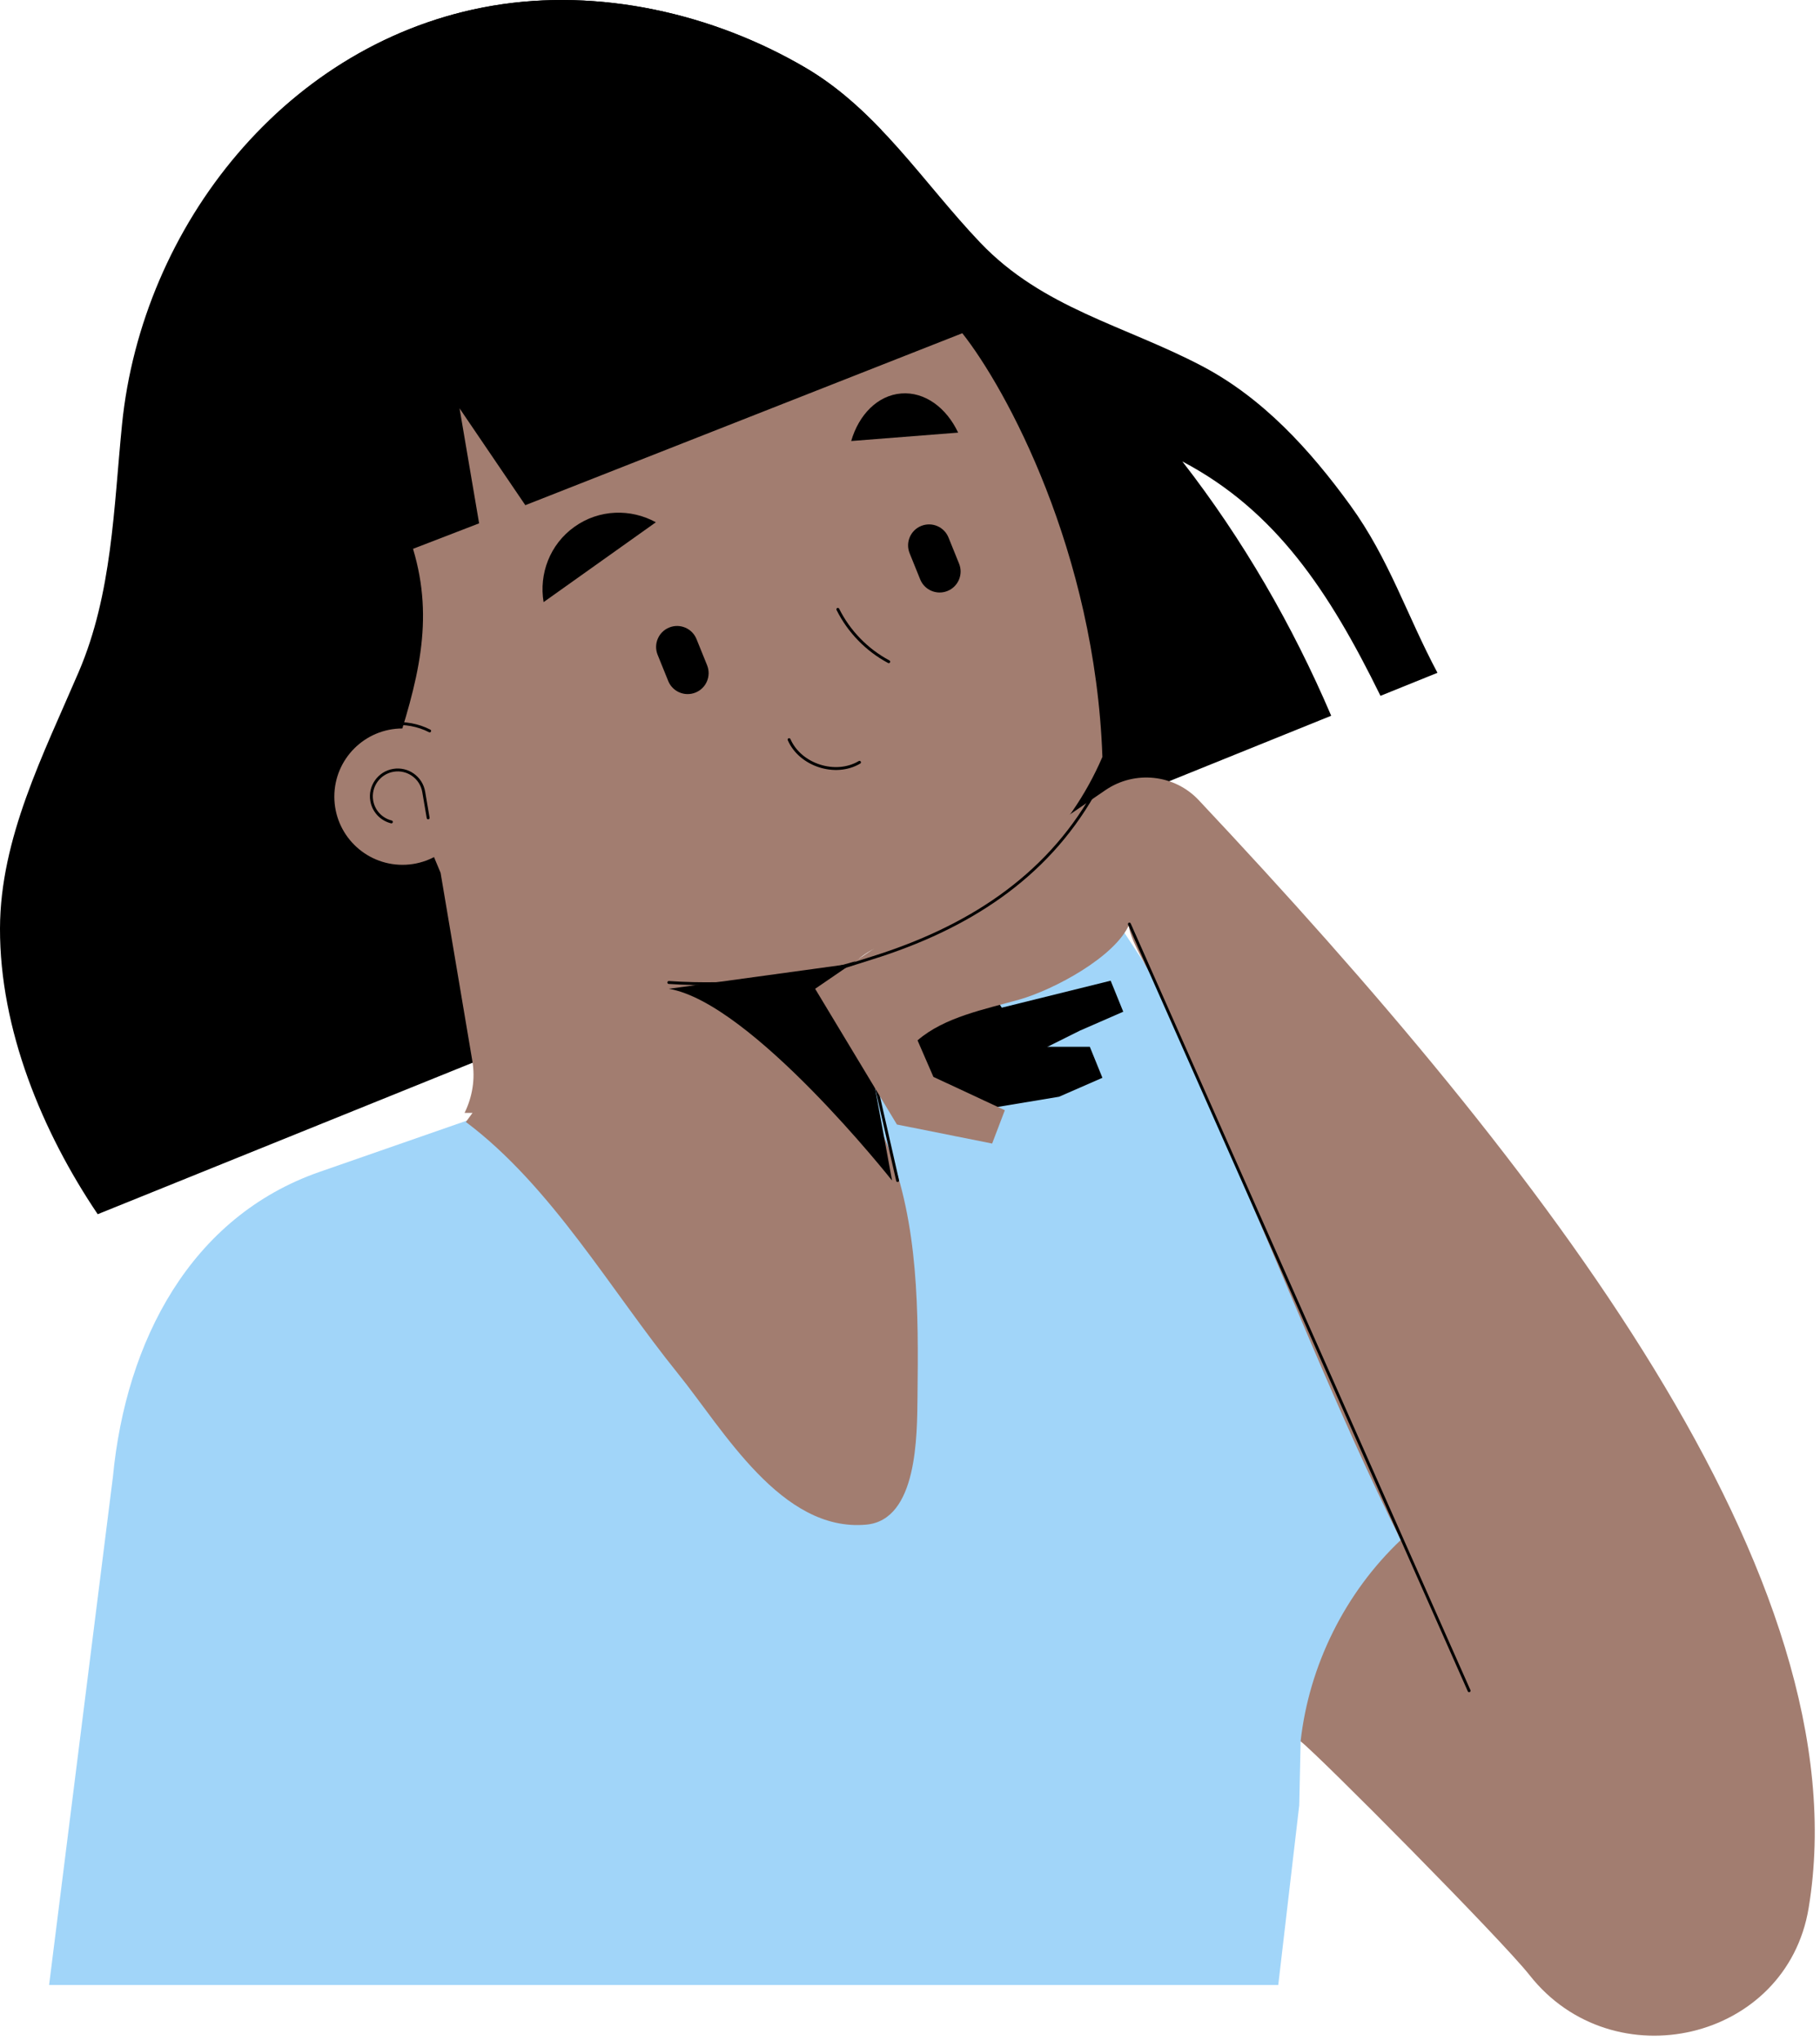
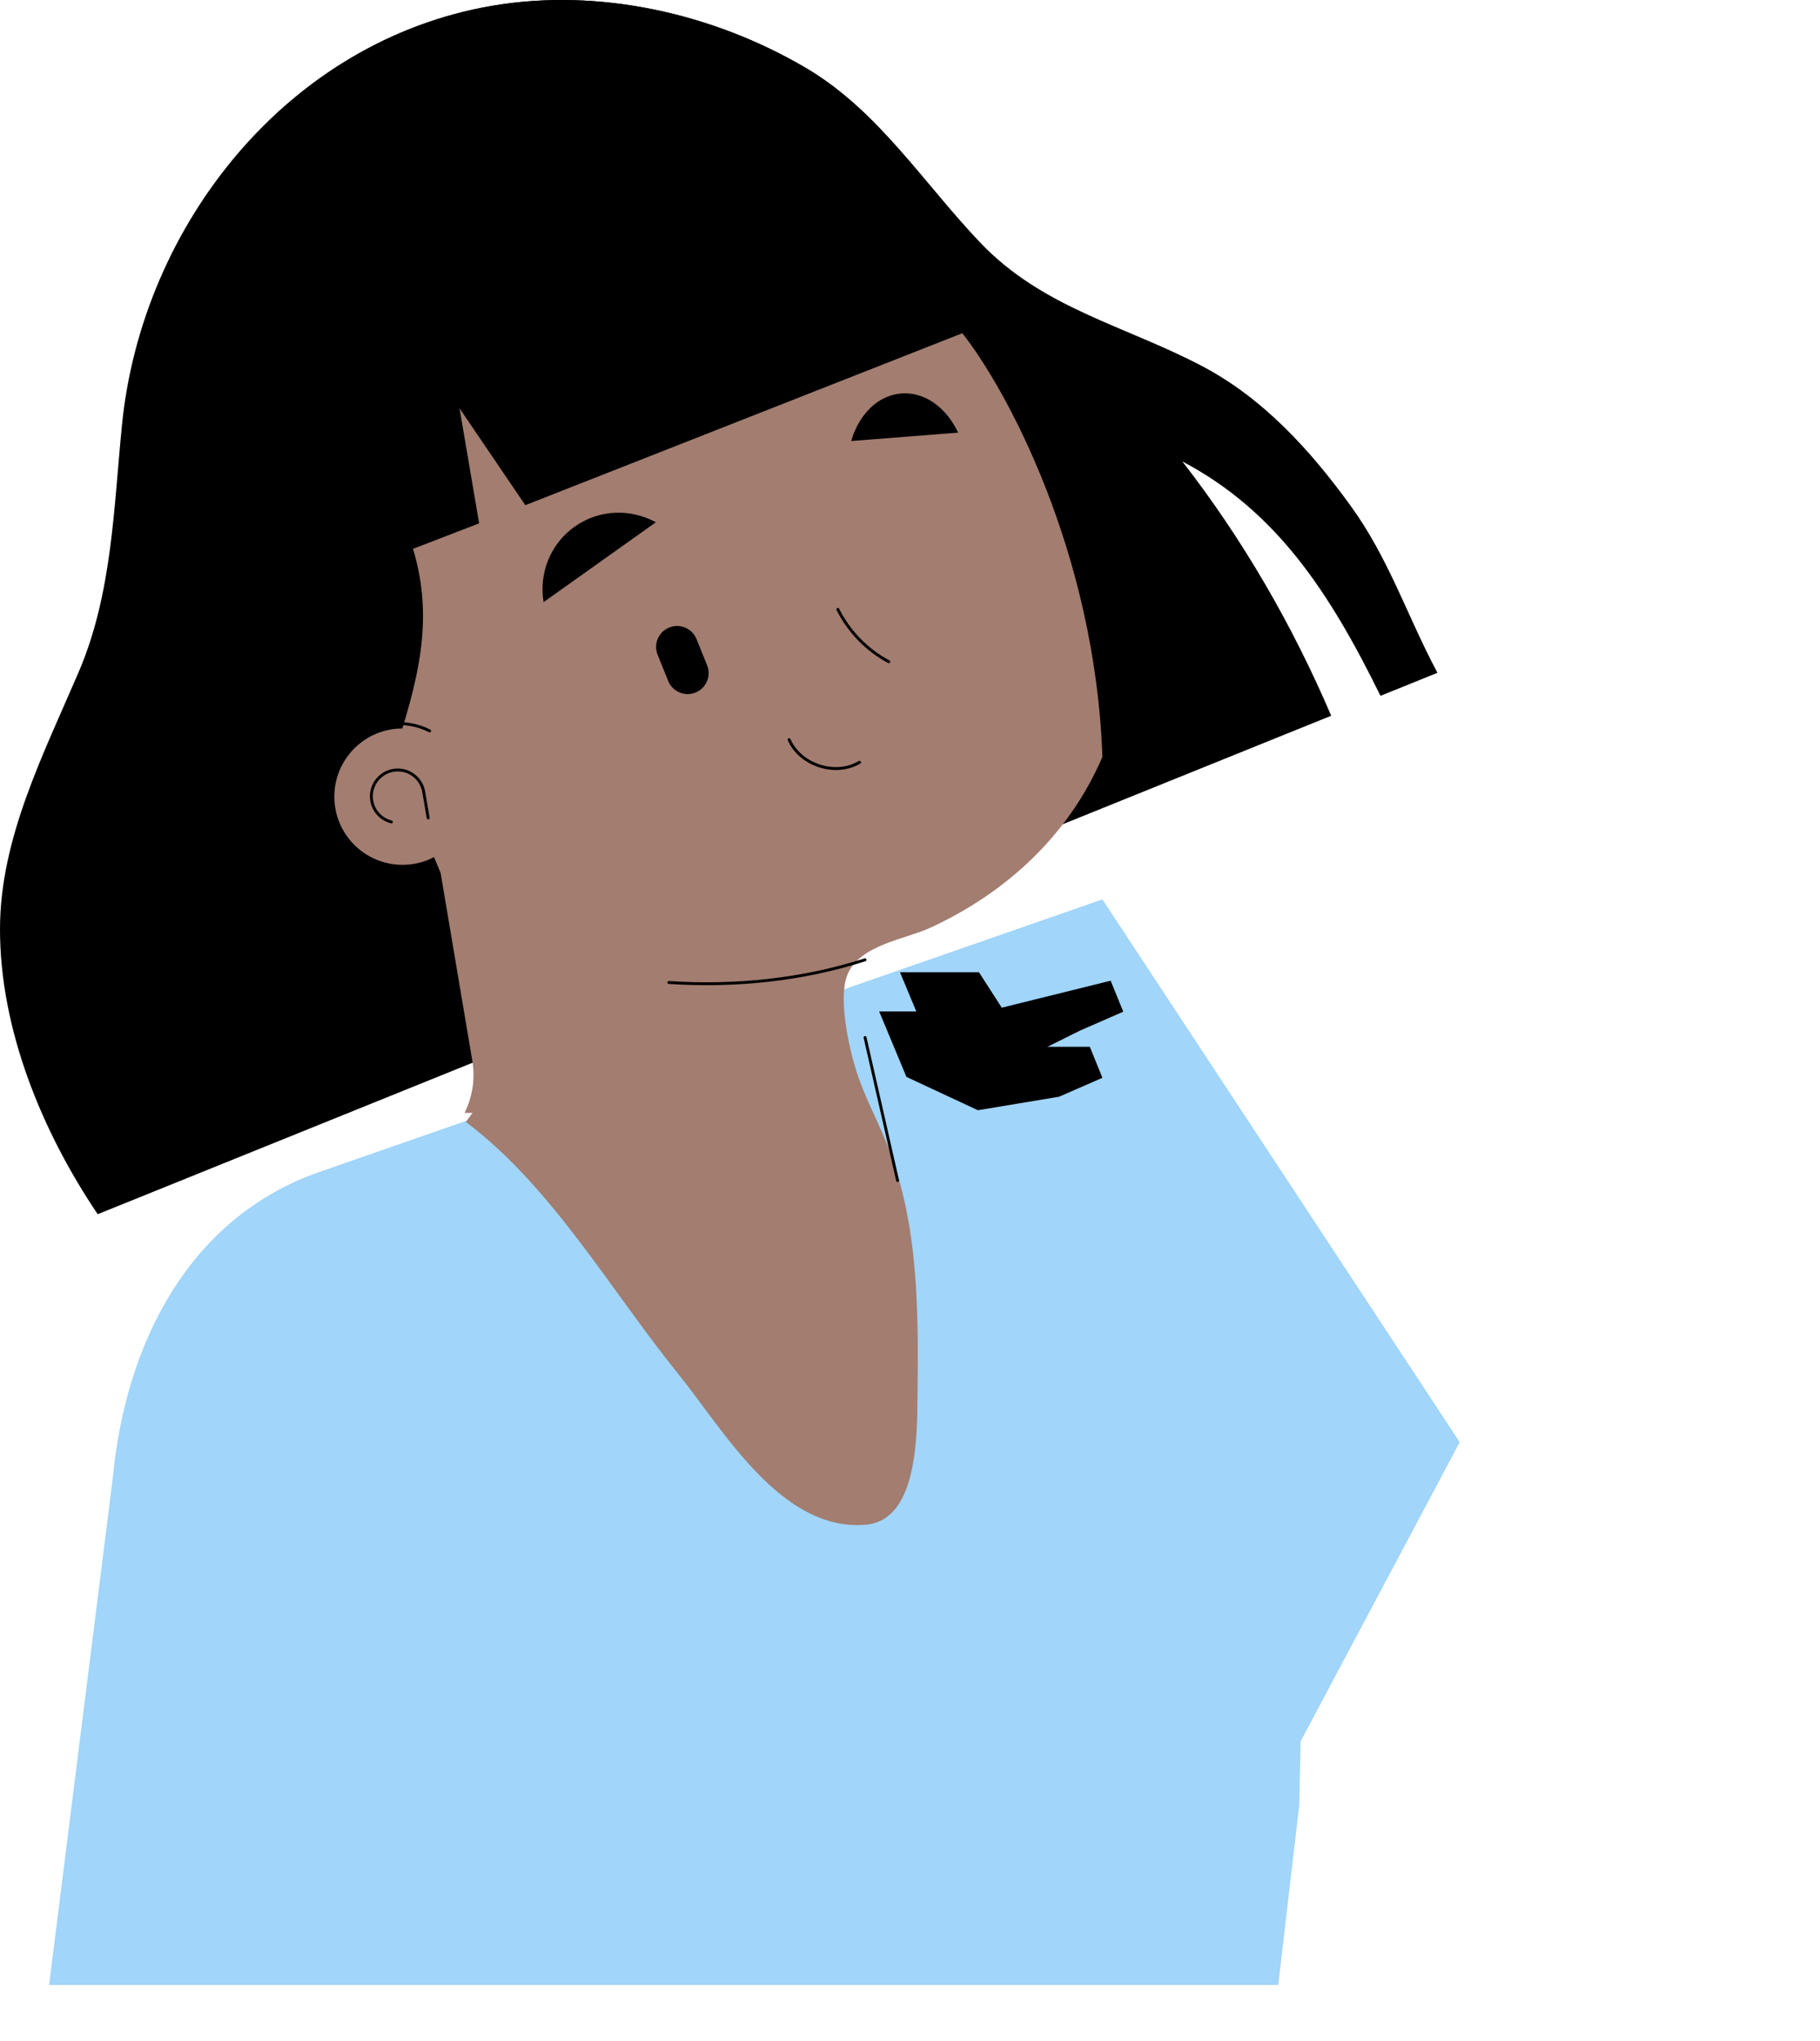
<svg xmlns="http://www.w3.org/2000/svg" width="314" height="352" viewBox="0 0 314 352" fill="none">
  <path d="M220.535 342.396H8.47L19.48 254.753C21.728 231.268 32.915 209.875 55.119 202.148L190.196 155.136L251.845 248.766L224.393 300.369L224.156 311.387L220.535 342.396Z" fill="#A1D5F9" />
  <path d="M13.578 115.907C19.364 102.403 19.612 87.644 21.048 73.257C24.477 38.949 49.51 7.026 84.94 0.995C103.338 -2.136 123.013 2.308 139 11.701C151.543 19.071 159.295 31.535 169.112 41.842C179.902 53.169 193.964 56.104 207.348 63.124C217.902 68.658 226.037 77.621 232.952 87.146C239.676 96.404 242.692 106.11 248.002 116.052L238.17 120.026C229.309 101.973 220.078 88.075 203.992 79.6C214.418 93.017 222.989 107.834 229.668 123.461L64.54 190.176L21.473 207.578L21.445 207.589L16.857 209.442C7.274 195.242 -0.045 177.536 0 160.142C0.041 144.6 7.456 130.193 13.578 115.907Z" fill="black" />
  <path d="M76.014 150.556L67.774 130.843C72.097 117.566 75.005 107.117 71.258 94.669L82.661 90.272L79.284 70.433L90.633 87.14L166.024 57.479C173.523 66.942 188.939 95.083 190.196 130.557C184.429 143.996 173.691 153.944 160.524 160.017C156.113 162.051 148.333 162.965 146.21 168.105C144.545 172.135 146.49 180.799 147.719 184.674C149.127 189.114 151.392 193.228 153.108 197.557C158.541 211.266 158.455 226.359 158.295 240.845C158.22 247.648 158.304 262.18 149.455 262.989C134.797 264.332 124.782 246.579 116.95 236.905C105.357 222.564 95.181 204.642 80.375 193.53C80.757 193.01 81.139 192.489 81.521 191.969H80.15C81.477 189.26 82.025 186.157 81.493 183.009L76.014 150.556Z" fill="#A27D70" />
  <path d="M69.439 149.174C75.933 149.174 81.197 143.91 81.197 137.416C81.197 130.922 75.933 125.657 69.439 125.657C62.945 125.657 57.681 130.922 57.681 137.416C57.681 143.91 62.945 149.174 69.439 149.174Z" fill="#A27D70" />
  <path d="M99.123 90.859C94.847 93.9 92.968 99.011 93.786 103.86L113.154 90.087C108.843 87.721 103.398 87.818 99.123 90.859Z" fill="black" />
  <path d="M155.491 67.87C151.418 68.19 148.17 71.531 146.854 76.074L165.304 74.624C163.294 70.342 159.564 67.549 155.491 67.87Z" fill="black" />
  <path d="M118.641 119.725C117.211 119.725 115.856 118.871 115.286 117.464L113.46 112.952C112.711 111.1 113.605 108.991 115.458 108.242C117.306 107.49 119.419 108.385 120.168 110.238L121.994 114.751C122.744 116.602 121.849 118.712 119.997 119.461C119.553 119.64 119.093 119.725 118.641 119.725Z" fill="black" />
-   <path d="M162.114 102.203C160.683 102.203 159.328 101.349 158.759 99.942L156.934 95.429C156.185 93.576 157.079 91.468 158.931 90.719C160.786 89.97 162.893 90.865 163.642 92.716L165.467 97.228C166.216 99.082 165.322 101.189 163.47 101.938C163.025 102.118 162.566 102.203 162.114 102.203Z" fill="black" />
  <path d="M115.389 169.471C126.696 170.225 138.423 169.048 149.246 165.559" stroke="black" stroke-width="0.5" stroke-miterlimit="10" stroke-linecap="round" stroke-linejoin="round" />
  <path d="M148.285 131.493C144.152 133.956 138.057 131.992 136.141 127.579" stroke="black" stroke-width="0.5" stroke-miterlimit="10" stroke-linecap="round" stroke-linejoin="round" />
  <path d="M144.552 105.106C146.449 108.929 149.566 112.135 153.333 114.14" stroke="black" stroke-width="0.5" stroke-miterlimit="10" stroke-linecap="round" stroke-linejoin="round" />
  <path d="M61.436 127.206C64.994 124.48 70.147 124.023 74.13 126.079" stroke="black" stroke-width="0.5" stroke-miterlimit="10" stroke-linecap="round" stroke-linejoin="round" />
  <path d="M73.868 141.08L73.104 136.596C72.683 134.119 70.334 132.454 67.857 132.876C65.381 133.297 63.715 135.646 64.136 138.123C64.449 139.96 65.824 141.352 67.525 141.775" stroke="black" stroke-width="0.5" stroke-miterlimit="10" stroke-linecap="round" stroke-linejoin="round" />
-   <path d="M115.389 170.561C129.657 172.952 153.904 203.635 153.904 203.635L147.022 166.216L115.389 170.561Z" fill="black" />
  <path d="M154.862 203.635L149.246 178.963" stroke="black" stroke-width="0.5" stroke-miterlimit="10" stroke-linecap="round" stroke-linejoin="round" />
  <path d="M151.677 174.455L156.385 185.755L168.707 191.505L182.715 189.179L190.196 185.912L188.024 180.563H169.238L165.305 174.455H151.677Z" fill="black" />
  <path d="M155.272 167.709L159.981 179.009L172.302 184.759L186.31 177.778L193.792 174.512L191.619 169.162L172.833 173.817L168.9 167.709H155.272Z" fill="black" />
-   <path d="M263.873 340.675C278.276 358.989 308.25 352.093 312.043 329.106C321.416 272.296 266.673 201.692 206.812 138.018C202.611 133.549 195.764 132.838 190.702 136.302L140.635 170.56L154.742 193.969L171.171 197.254L173.361 191.504L161.039 185.755L158.301 179.456C162.95 175.423 169.921 174.098 175.844 172.423C181.766 170.748 192.435 165.056 194.85 159.395C194.213 160.987 198.895 168.604 199.545 170.085C203.573 179.255 207.601 188.427 211.629 197.598C221.569 220.231 230.665 243.519 241.667 265.646C232.082 274.718 225.846 287.251 224.392 300.368C227.42 302.674 259.124 334.637 263.873 340.675Z" fill="#A27D70" />
-   <path d="M188.634 136.989C180.358 151.486 166.851 160.118 150.461 165.242C147.136 166.281 144.763 167.045 143.12 167.624" stroke="black" stroke-width="0.5" stroke-miterlimit="10" stroke-linecap="round" stroke-linejoin="round" />
-   <path d="M194.85 159.396L253.462 291.635" stroke="black" stroke-width="0.5" stroke-miterlimit="10" stroke-linecap="round" stroke-linejoin="round" />
  <path d="M152.098 22.456C148.197 18.375 143.983 14.629 139 11.7C123.013 2.307 103.338 -2.136 84.94 0.996C70.037 3.531 57.007 10.687 46.617 20.639L96.658 41.597L152.098 22.456Z" fill="black" />
</svg>